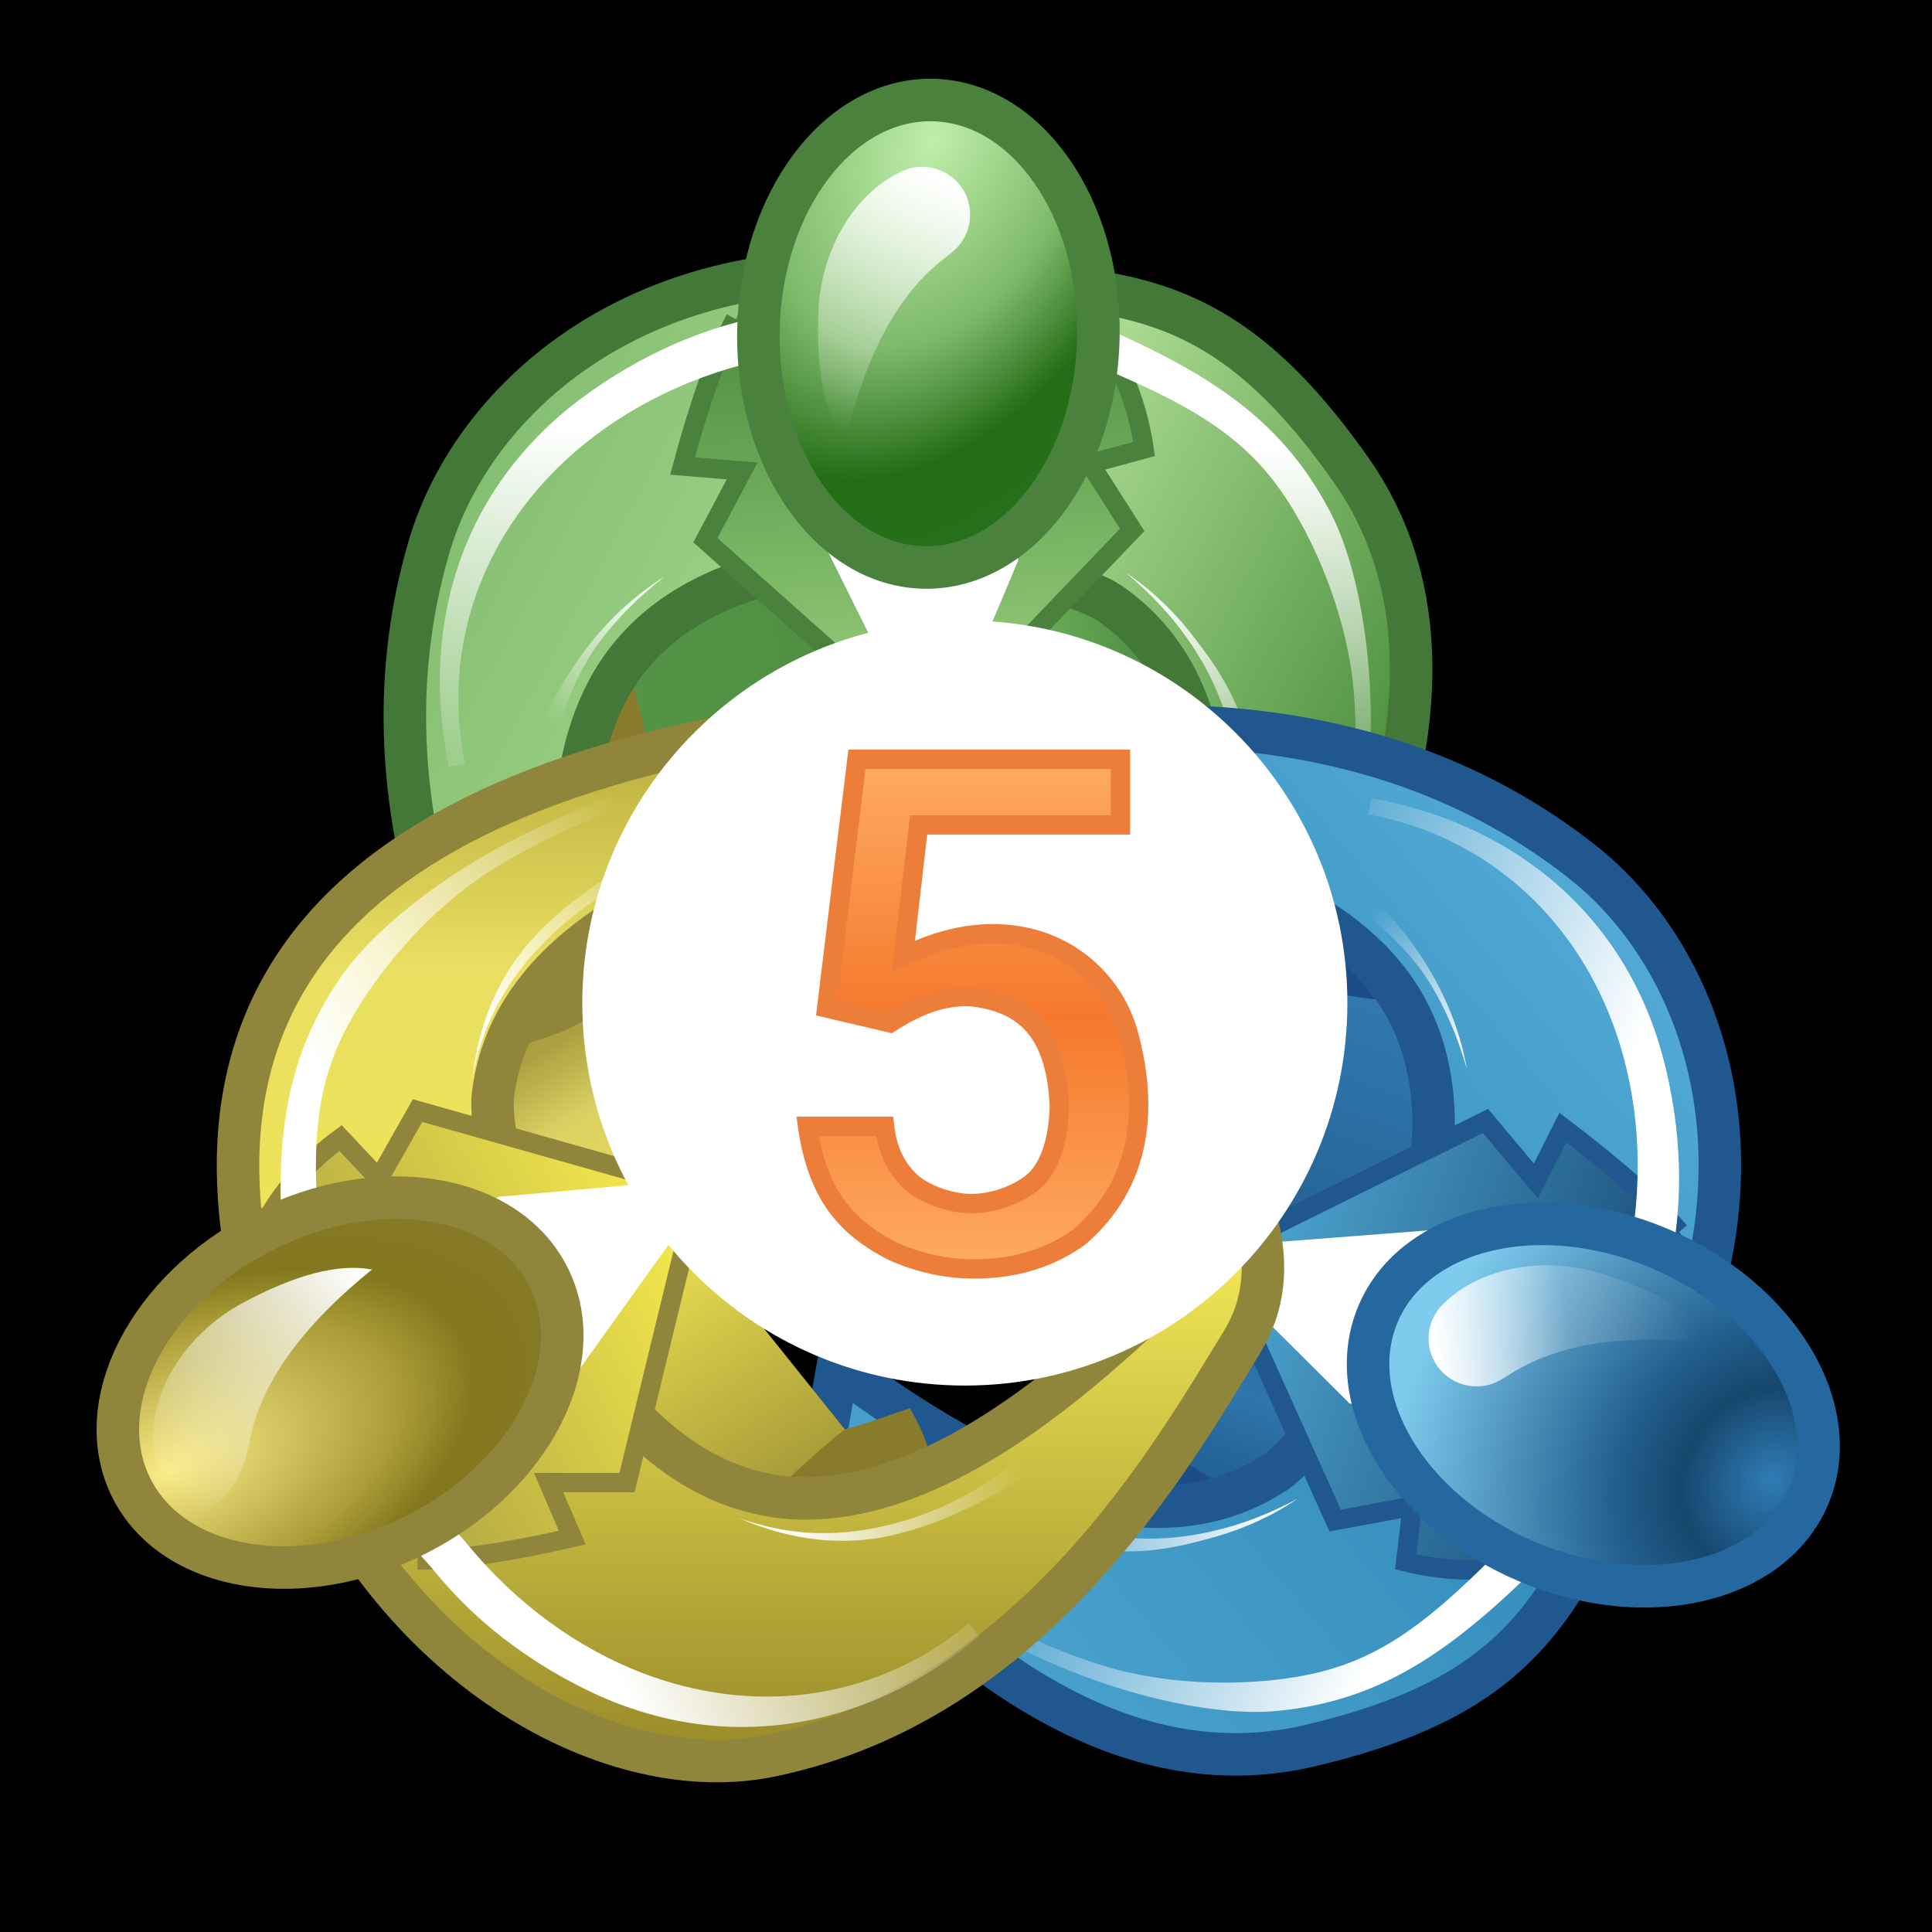
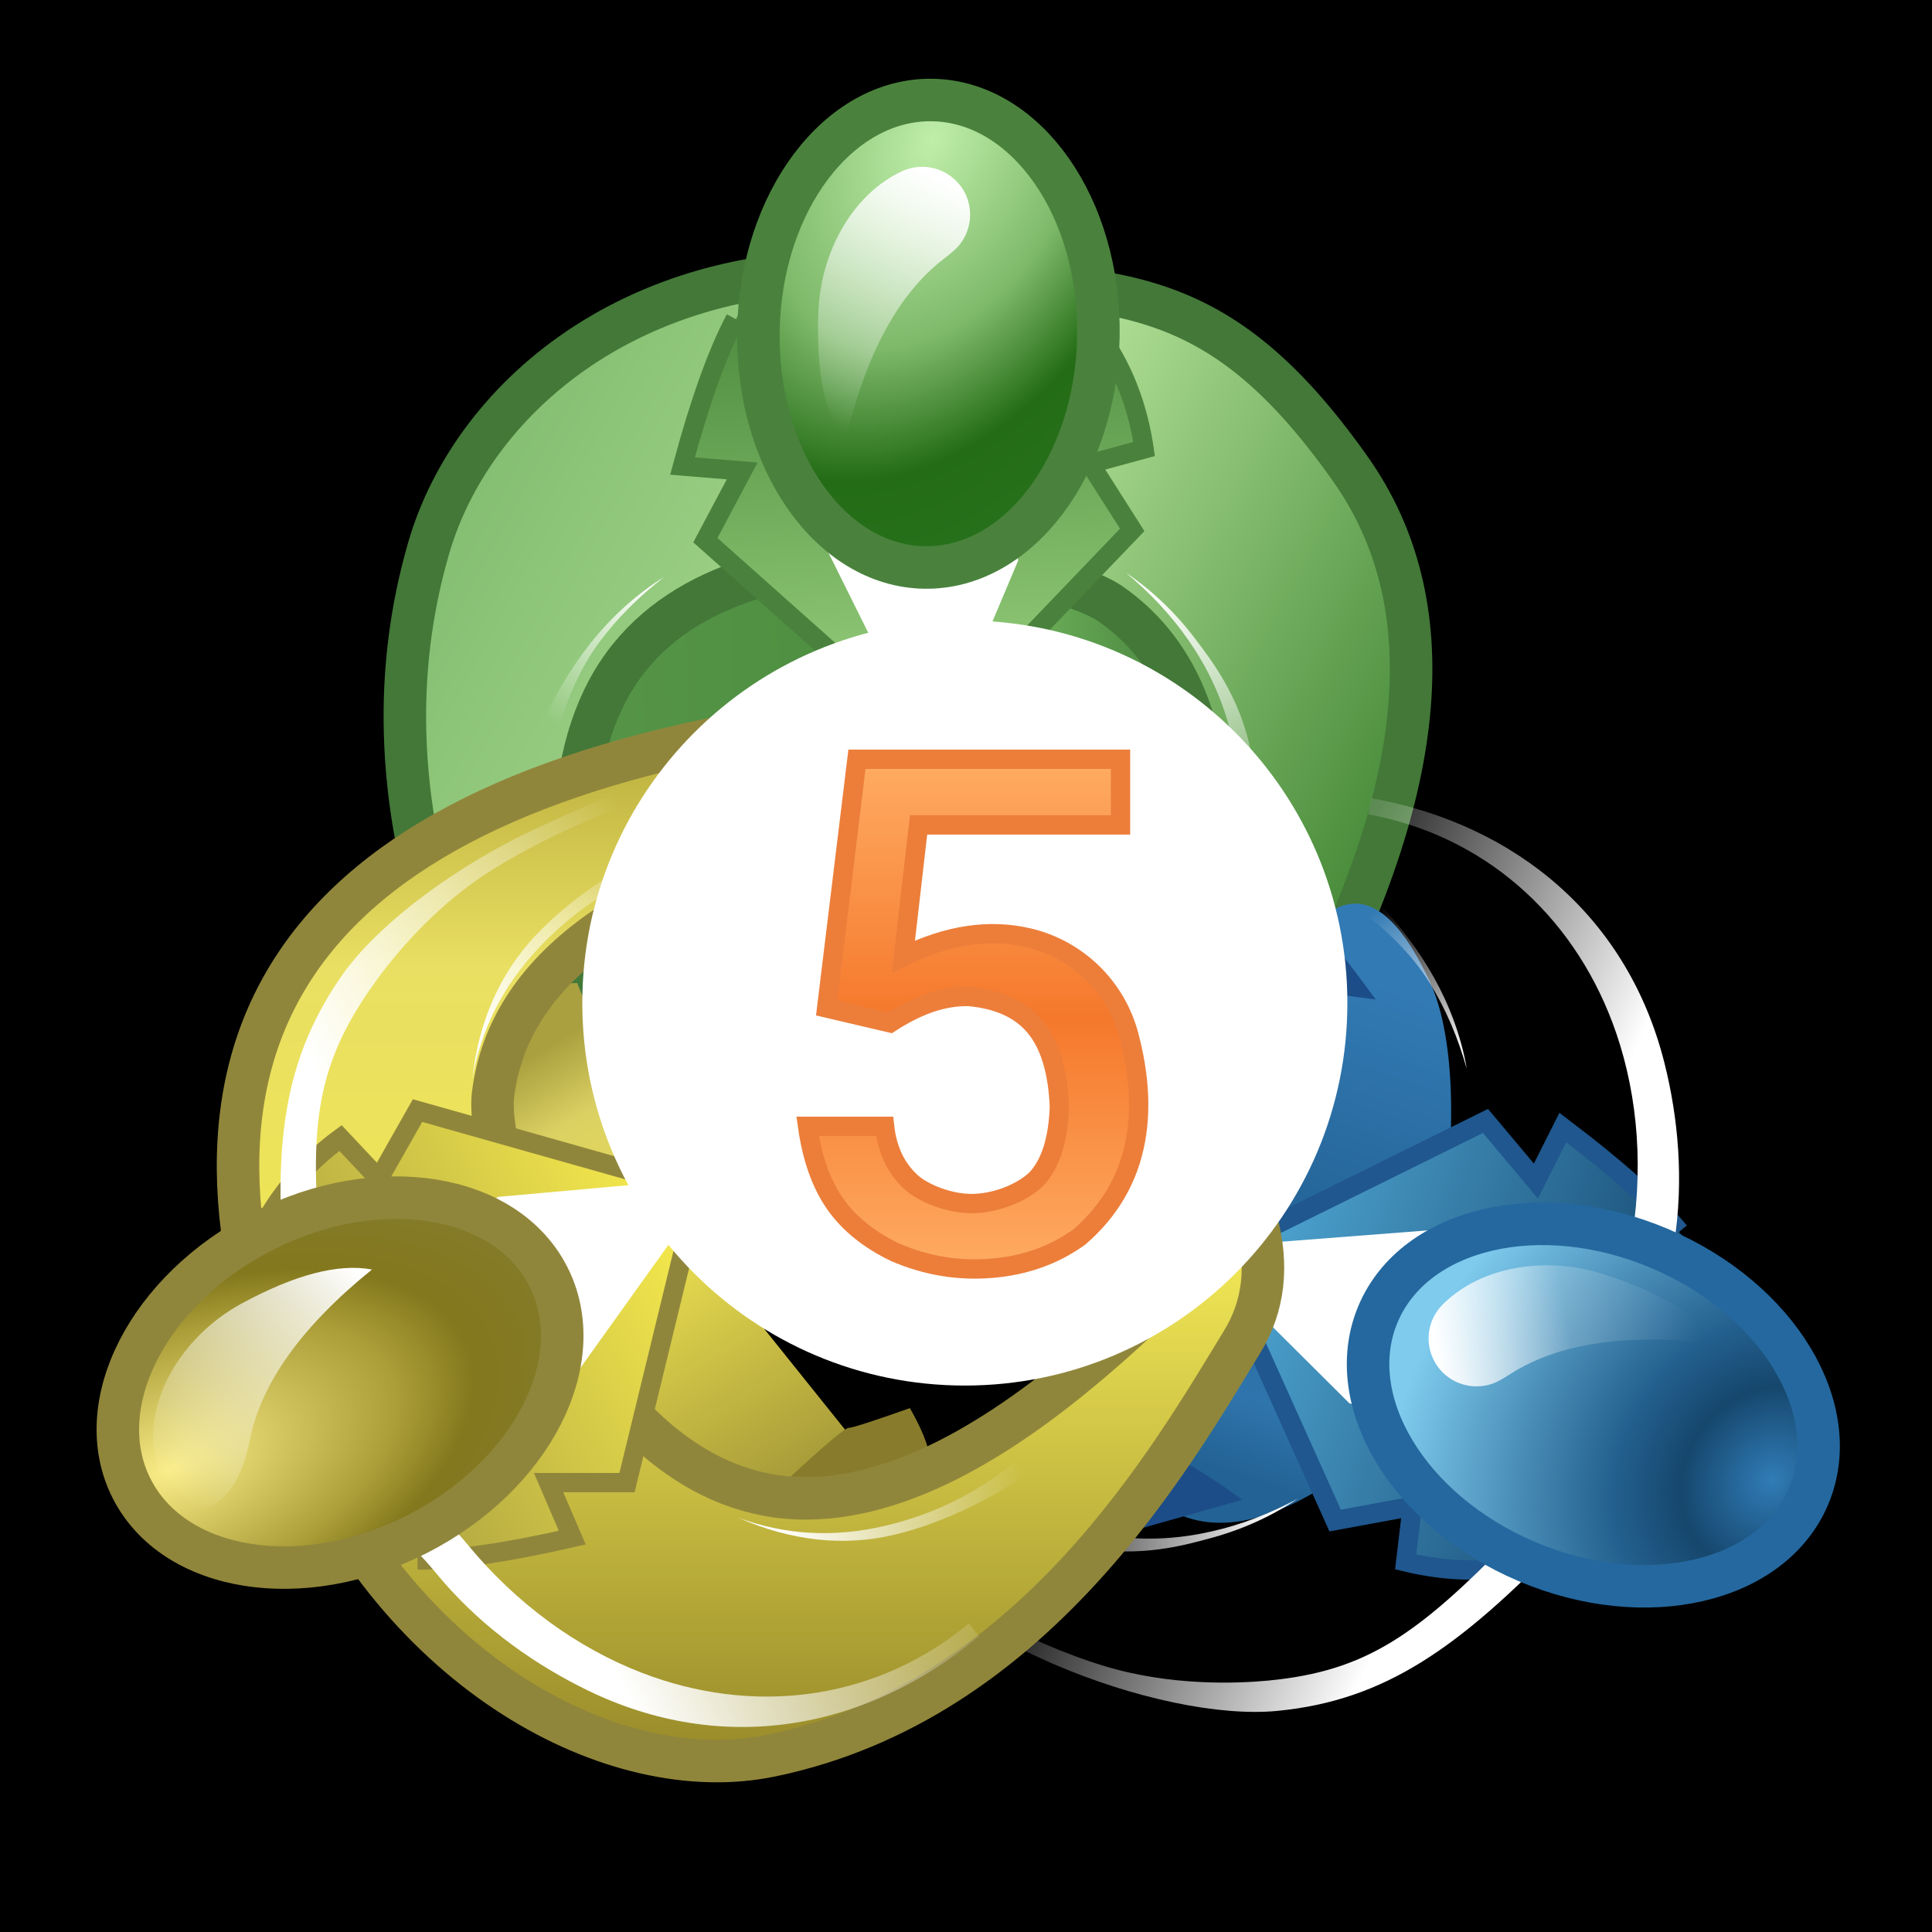
<svg xmlns="http://www.w3.org/2000/svg" xmlns:xlink="http://www.w3.org/1999/xlink" width="80px" height="80px" viewBox="0 0 80 80" version="1.1">
  <rect x="0" y="0" width="80" height="80" fill="#333333" stroke="none" />
  <title>2.icon/5.partform/MT5</title>
  <desc>Created with Sketch.</desc>
  <defs>
    <rect id="path-1" x="0" y="0" width="80" height="80" />
    <linearGradient x1="33.629%" y1="7.283%" x2="73.849%" y2="91.992%" id="linearGradient-3">
      <stop stop-color="#559448" offset="0%" />
      <stop stop-color="#68AA56" offset="15.35%" />
      <stop stop-color="#4C8E3F" offset="45.93%" />
      <stop stop-color="#559447" offset="100%" />
    </linearGradient>
    <linearGradient x1="50%" y1="0%" x2="50%" y2="100%" id="linearGradient-4">
      <stop stop-color="#448836" offset="0%" />
      <stop stop-color="#ABDB91" offset="47.981%" />
      <stop stop-color="#81BC6F" offset="100%" />
    </linearGradient>
    <linearGradient x1="95.985%" y1="21.035%" x2="18.916%" y2="62.191%" id="linearGradient-5">
      <stop stop-color="#97D07D" offset="0%" />
      <stop stop-color="#508D40" offset="100%" />
    </linearGradient>
    <linearGradient x1="71.639%" y1="37.77%" x2="30.785%" y2="67.139%" id="linearGradient-6">
      <stop stop-color="#FFFFFF" stop-opacity="0" offset="0%" />
      <stop stop-color="#FFFFFF" offset="100%" />
    </linearGradient>
    <radialGradient cx="8.562%" cy="50%" fx="8.562%" fy="50%" r="100.494%" gradientTransform="translate(0.086,0.5),scale(0.75,1),rotate(-64.052),scale(1,1.463),translate(-0.086,-0.5)" id="radialGradient-7">
      <stop stop-color="#BFEEA9" offset="0%" />
      <stop stop-color="#7EB96A" offset="42.742%" />
      <stop stop-color="#246C16" offset="70.133%" />
      <stop stop-color="#29731E" offset="100%" />
    </radialGradient>
    <linearGradient x1="87.88%" y1="0%" x2="18.531%" y2="96.827%" id="linearGradient-8">
      <stop stop-color="#FFFFFF" stop-opacity="0" offset="0%" />
      <stop stop-color="#FFFFFF" offset="100%" />
    </linearGradient>
    <linearGradient x1="60.15%" y1="0%" x2="37.692%" y2="100%" id="linearGradient-9">
      <stop stop-color="#FFFFFF" offset="0%" />
      <stop stop-color="#FFFFFF" stop-opacity="0" offset="100%" />
    </linearGradient>
    <linearGradient x1="87.053%" y1="3.967%" x2="25.71%" y2="100%" id="linearGradient-10">
      <stop stop-color="#FFFFFF" offset="0%" />
      <stop stop-color="#FFFFFF" stop-opacity="0" offset="100%" />
    </linearGradient>
    <linearGradient x1="33.629%" y1="7.283%" x2="73.849%" y2="91.992%" id="linearGradient-11">
      <stop stop-color="#236294" offset="0%" />
      <stop stop-color="#2F75AD" offset="15.35%" />
      <stop stop-color="#236294" offset="45.93%" />
      <stop stop-color="#327AB4" offset="100%" />
    </linearGradient>
    <linearGradient x1="50%" y1="0%" x2="50%" y2="100%" id="linearGradient-12">
      <stop stop-color="#4AA2CE" offset="0%" />
      <stop stop-color="#368FBE" offset="47.981%" />
      <stop stop-color="#54ABD6" offset="100%" />
    </linearGradient>
    <linearGradient x1="95.985%" y1="21.035%" x2="18.916%" y2="62.191%" id="linearGradient-13">
      <stop stop-color="#4EA5D1" offset="0%" />
      <stop stop-color="#1B517A" offset="100%" />
    </linearGradient>
    <radialGradient cx="8.562%" cy="50%" fx="8.562%" fy="50%" r="105.701%" gradientTransform="translate(0.086,0.5),scale(0.75,1),rotate(11.521),scale(1,1.154),translate(-0.086,-0.5)" id="radialGradient-14">
      <stop stop-color="#307CB7" offset="0%" />
      <stop stop-color="#16476D" offset="23.449%" />
      <stop stop-color="#23608F" offset="41.11%" />
      <stop stop-color="#7ECBED" offset="100%" />
    </radialGradient>
    <linearGradient x1="82.724%" y1="7.10542736e-13%" x2="18.531%" y2="96.827%" id="linearGradient-15">
      <stop stop-color="#FFFFFF" stop-opacity="0" offset="0%" />
      <stop stop-color="#FFFFFF" stop-opacity="0.2" offset="48.668%" />
      <stop stop-color="#FFFFFF" offset="100%" />
    </linearGradient>
    <linearGradient x1="33.629%" y1="7.283%" x2="73.849%" y2="91.992%" id="linearGradient-16">
      <stop stop-color="#AAA03F" offset="0%" />
      <stop stop-color="#DBD163" offset="15.35%" />
      <stop stop-color="#EADF50" offset="45.93%" />
      <stop stop-color="#CABE45" offset="70.81%" />
      <stop stop-color="#A49838" offset="100%" />
    </linearGradient>
    <linearGradient x1="50%" y1="-3.173%" x2="50%" y2="100%" id="linearGradient-17">
      <stop stop-color="#B3A637" offset="0%" />
      <stop stop-color="#E9DF62" offset="24.832%" />
      <stop stop-color="#EFE555" offset="52.019%" />
      <stop stop-color="#938527" offset="100%" />
    </linearGradient>
    <linearGradient x1="95.985%" y1="21.48%" x2="18.916%" y2="62.004%" id="linearGradient-18">
      <stop stop-color="#F7EB4D" offset="0%" />
      <stop stop-color="#AFA541" offset="100%" />
    </linearGradient>
    <radialGradient cx="8.562%" cy="50%" fx="8.562%" fy="50%" r="122.289%" gradientTransform="translate(0.086,0.5),scale(0.75,1),rotate(4.469),scale(1,0.542),translate(-0.086,-0.5)" id="radialGradient-19">
      <stop stop-color="#F9EC86" offset="0%" />
      <stop stop-color="#AB9E38" offset="56.796%" />
      <stop stop-color="#83781D" offset="75.76%" />
      <stop stop-color="#857A29" offset="100%" />
    </radialGradient>
    <linearGradient x1="87.88%" y1="0%" x2="18.531%" y2="96.827%" id="linearGradient-20">
      <stop stop-color="#FFFFFF" offset="0%" />
      <stop stop-color="#FFFFFF" stop-opacity="0" offset="100%" />
    </linearGradient>
    <linearGradient x1="50%" y1="0%" x2="50%" y2="100%" id="linearGradient-21">
      <stop stop-color="#FEAC62" offset="0%" />
      <stop stop-color="#F5782C" offset="50.553%" />
      <stop stop-color="#FEAC62" offset="100%" />
    </linearGradient>
    <linearGradient x1="68.497%" y1="3.102%" x2="28.854%" y2="95.319%" id="linearGradient-22">
      <stop stop-color="#FFFFFF" stop-opacity="0" offset="0%" />
      <stop stop-color="#FFFFFF" offset="100%" />
    </linearGradient>
  </defs>
  <g id="2.icon/5.partform/MT5" stroke="none" stroke-width="1" fill="none" fill-rule="evenodd">
    <g id="ICON/合作方/MT5">
      <g id="Group-5">
        <mask id="mask-2" fill="white">
          <use xlink:href="#path-1" />
        </mask>
        <use id="Mask" fill="#000000" opacity="0" xlink:href="#path-1" />
        <g mask="url(#mask-2)">
          <g transform="translate(1, -5.4)">
            <g id="Group-3-Copy-2" stroke="none" stroke-width="1" fill="none" fill-rule="evenodd" transform="translate(5.456, 0)">
              <g id="Group-2-Copy" transform="translate(31.982, 33.85) rotate(118) translate(-31.982, -33.85) translate(5.982, 11.85)">
                <path d="M22.901,12.32 C24.456,16.226 25.407,18.179 25.753,18.179 C26.099,18.179 27.088,18.179 28.722,18.179 L32.627,24.738 L30.339,26.255 L35.749,33.003 C35.882,35.216 34.249,35.862 30.851,34.943 C25.753,33.564 16.829,23.285 17.718,17.802 C18.31,14.147 20.038,12.32 22.901,12.32 Z" id="Path-3" fill="url(#linearGradient-3)" />
-                 <path d="M26.332,8.499 L26.332,11.047 C24.996,12.131 24.083,12.955 23.592,13.519 C23.1,14.083 21.708,14.645 19.416,15.208 L22.705,7.92 L26.332,8.499 Z" id="Path-2" fill="#90863B" />
-                 <path d="M34.143,30.738 C33.994,30.738 33.192,31.411 31.736,32.757 C34.504,32.946 36.261,32.946 37.007,32.757 C37.754,32.568 37.644,31.622 36.677,29.92 C35.136,30.465 34.291,30.738 34.143,30.738 Z" id="Path-4" fill="#887C2C" />
                <path d="M30.931,1.76 C19.906,1.751 12.869,4.765 9.823,10.802 C5.252,19.857 8.152,23.117 11.415,30.976 C15.504,40.827 24.067,44.332 30.607,42.973 C41.46,40.718 47.517,31.937 50.438,27.168 C51.338,25.699 51.53,24.015 51.014,22.116 C50.609,20.627 41.424,33.658 32.359,33.658 C23.294,33.658 19.071,19.836 19.413,16.963 C20.03,11.791 25.037,8.121 34.433,5.951 L30.931,1.76 Z" id="Path" stroke="#437838" stroke-width="1.76" fill="url(#linearGradient-4)" />
                <path d="M8.58,24.005 C9.433,22.736 10.169,21.72 10.787,20.957 C11.405,20.194 12.244,19.514 13.303,18.917 L15.078,20.666 L16.785,17.832 L27.732,20.989 L24.758,33.096 L21.658,33.096 L22.366,35.583 C20.733,35.831 19.33,35.992 18.156,36.065 C16.982,36.139 15.834,36.139 14.713,36.065 L8.58,24.005 Z" id="Path-8" fill="url(#linearGradient-5)" transform="translate(18.156, 26.977) rotate(-2) translate(-18.156, -26.977) " />
                <path d="M8.856,25.076 C9.224,23.704 9.753,22.504 10.441,21.476 C11.129,20.449 12.015,19.536 13.1,18.737 L14.687,20.426 L16.289,17.6 L26.282,20.426 L27.915,20.877 L24.963,33.005 L21.716,33.005 L22.696,35.283 C19.992,35.902 17.856,36.212 16.289,36.212" id="Path-5" stroke="#4A823D" stroke-width="0.8" />
                <polygon id="Path-7" fill="#FFFFFF" points="19.628 21.173 26.094 20.592 27.331 22.247 23.012 28.283 18.888 21.67" />
-                 <path d="M29.933,0.898 L29.933,1.138 C27.796,1.947 26.322,2.51 25.512,2.827 C24.543,3.207 20.768,4.482 17.825,6.401 C15.383,7.994 13.699,10.192 12.986,11.23 C10.688,14.575 10.47,17.149 11.038,22.762 C11.262,24.976 11.486,28.64 13.943,31.04 L15.571,32.604 C16.09,33.108 16.49,33.522 16.831,33.916 L17.028,34.15 C19.119,36.693 21.653,38.478 24.259,39.486 C28.811,41.246 33.678,40.654 37.452,37.732 L37.812,37.443 L38.238,37.977 C33.455,41.949 27.533,42.894 22.031,40.221 C19.963,39.216 17.801,37.74 16.032,35.698 L15.669,35.268 C15.446,34.997 15.189,34.714 14.871,34.389 L14.083,33.613 C13.67,33.218 12.953,32.534 12.714,32.3 C9.985,29.635 9.859,26.902 9.582,24.168 C8.975,18.17 9.235,14.419 11.793,10.696 C13.152,8.718 16.001,6.467 19.278,4.825 C20.349,4.288 26.127,1.636 29.116,1.053 L29.933,0.898 Z" id="Path-9" fill="url(#linearGradient-6)" fill-rule="nonzero" />
                <ellipse id="Oval" stroke="#4A823D" stroke-width="1.76" fill="url(#radialGradient-7)" transform="translate(13.08, 28.864) rotate(-27) translate(-13.08, -28.864) " cx="13.08" cy="28.864" rx="9.68" ry="7.04" />
                <path d="M16.526,25.565 C13.631,27.904 11.947,30.248 11.474,32.597 C11.44,32.764 11.403,32.924 11.363,33.076 L11.363,33.076 C11.085,34.136 10.001,34.771 8.941,34.493 C8.081,34.267 7.476,33.498 7.46,32.61 C7.46,32.61 7.46,32.61 7.46,32.61 C7.417,30.301 9.047,28.105 11.109,26.983 C13.328,25.776 15.134,25.303 16.526,25.565 Z" id="Path-6" fill="url(#linearGradient-8)" transform="translate(11.992, 30.539) scale(1, -1) rotate(54) translate(-11.992, -30.539) " />
              </g>
              <path d="M39.756,41.39 L40.468,40.32 C40.434,38.524 40.504,37.27 40.677,36.557 C41.277,34.094 42.435,32.576 42.97,31.909 C43.737,30.953 44.659,30.088 45.735,29.315 C44.576,29.985 43.54,30.85 42.628,31.909 C42.056,32.574 40.651,34.088 40.044,36.402 C39.803,37.321 39.707,38.984 39.756,41.39 Z" id="Path-10-Copy-3" fill="url(#linearGradient-9)" transform="translate(42.739, 35.352) scale(-1, 1) rotate(-4) translate(-42.739, -35.352) " />
              <path d="M15.647,35.786 L16.537,35.639 C17.005,34.157 17.623,32.938 18.39,31.981 C19.157,31.025 20.079,30.16 21.155,29.387 C19.996,30.057 18.96,30.922 18.048,31.981 C17.136,33.041 16.336,34.309 15.647,35.786 Z" id="Path-10" fill="url(#linearGradient-10)" transform="translate(18.401, 32.586) rotate(-2) translate(-18.401, -32.586) " />
            </g>
            <g id="Group-3-Copy-3" stroke="none" stroke-width="1" fill="none" fill-rule="evenodd" transform="translate(51.268, 58.056) rotate(112) translate(-51.268, -58.056) translate(19.268, 24.056)">
              <g id="Group-2-Copy" transform="translate(31.982, 33.85) rotate(118) translate(-31.982, -33.85) translate(5.982, 11.85)">
                <path d="M22.901,12.32 C24.456,16.226 25.407,18.179 25.753,18.179 C26.099,18.179 27.088,18.179 28.722,18.179 L32.627,24.738 L30.339,26.255 L35.749,33.003 C35.882,35.216 34.249,35.862 30.851,34.943 C25.753,33.564 16.829,23.285 17.718,17.802 C18.31,14.147 20.038,12.32 22.901,12.32 Z" id="Path-3" fill="url(#linearGradient-11)" />
                <path d="M26.332,8.499 L26.332,11.047 C24.996,12.131 24.083,12.955 23.592,13.519 C23.1,14.083 21.708,14.645 19.416,15.208 L22.705,7.92 L26.332,8.499 Z" id="Path-2" fill="#1C4D88" />
                <path d="M34.143,30.738 C33.994,30.738 33.192,31.411 31.736,32.757 C34.504,32.946 36.261,32.946 37.007,32.757 C37.754,32.568 37.644,31.622 36.677,29.92 C35.136,30.465 34.291,30.738 34.143,30.738 Z" id="Path-4" fill="#1C4D88" />
-                 <path d="M30.931,1.76 C19.906,1.751 12.869,4.765 9.823,10.802 C5.252,19.857 8.152,23.117 11.415,30.976 C15.504,40.827 24.067,44.332 30.607,42.973 C41.46,40.718 47.517,31.937 50.438,27.168 C51.338,25.699 51.53,24.015 51.014,22.116 C50.609,20.627 41.424,33.658 32.359,33.658 C23.294,33.658 19.071,19.836 19.413,16.963 C20.03,11.791 25.037,8.121 34.433,5.951 L30.931,1.76 Z" id="Path" stroke="#1F578E" stroke-width="1.76" fill="url(#linearGradient-12)" />
                <path d="M8.58,24.005 C9.433,22.736 10.169,21.72 10.787,20.957 C11.405,20.194 12.244,19.514 13.303,18.917 L15.078,20.666 L16.785,17.832 L27.732,20.989 L24.758,33.096 L21.658,33.096 L22.366,35.583 C20.733,35.831 19.33,35.992 18.156,36.065 C16.982,36.139 15.834,36.139 14.713,36.065 L8.58,24.005 Z" id="Path-8" fill="url(#linearGradient-13)" transform="translate(18.156, 26.977) rotate(-2) translate(-18.156, -26.977) " />
                <path d="M8.856,25.076 C9.224,23.704 9.753,22.504 10.441,21.476 C11.129,20.449 12.015,19.536 13.1,18.737 L14.687,20.426 L16.289,17.6 L26.282,20.426 L27.915,20.877 L24.963,33.005 L21.716,33.005 L22.696,35.283 C19.992,35.902 17.856,36.212 16.289,36.212" id="Path-5" stroke="#1F578E" stroke-width="0.8" />
                <polygon id="Path-7" fill="#FFFFFF" points="19.628 21.173 26.094 20.592 27.331 22.247 23.012 28.283 18.888 21.67" />
                <path d="M29.933,0.898 L29.933,1.138 C27.796,1.947 26.322,2.51 25.512,2.827 C24.543,3.207 20.768,4.482 17.825,6.401 C15.383,7.994 13.699,10.192 12.986,11.23 C10.688,14.575 10.47,17.149 11.038,22.762 C11.262,24.976 11.486,28.64 13.943,31.04 L15.571,32.604 C16.09,33.108 16.49,33.522 16.831,33.916 L17.028,34.15 C19.119,36.693 21.653,38.478 24.259,39.486 C28.811,41.246 33.678,40.654 37.452,37.732 L37.812,37.443 L38.238,37.977 C33.455,41.949 27.533,42.894 22.031,40.221 C19.963,39.216 17.801,37.74 16.032,35.698 L15.669,35.268 C15.446,34.997 15.189,34.714 14.871,34.389 L14.083,33.613 C13.67,33.218 12.953,32.534 12.714,32.3 C9.985,29.635 9.859,26.902 9.582,24.168 C8.975,18.17 9.235,14.419 11.793,10.696 C13.152,8.718 16.001,6.467 19.278,4.825 C20.349,4.288 26.127,1.636 29.116,1.053 L29.933,0.898 Z" id="Path-9" fill="url(#linearGradient-6)" fill-rule="nonzero" />
                <ellipse id="Oval" stroke="#24689F" stroke-width="1.76" fill="url(#radialGradient-14)" transform="translate(13.08, 28.864) rotate(-27) translate(-13.08, -28.864) " cx="13.08" cy="28.864" rx="9.68" ry="7.04" />
                <path d="M20.435,24.164 C17.54,26.503 15.856,28.847 15.383,31.196 C15.349,31.363 15.313,31.523 15.273,31.676 L15.273,31.676 C14.995,32.736 13.91,33.37 12.85,33.092 C11.991,32.867 11.386,32.098 11.369,31.209 C11.369,31.209 11.369,31.209 11.369,31.209 C11.326,28.901 12.956,26.704 15.018,25.582 C17.237,24.375 19.043,23.903 20.435,24.164 Z" id="Path-6" fill="url(#linearGradient-15)" transform="translate(15.902, 29.138) rotate(176) translate(-15.902, -29.138) " />
              </g>
              <path d="M39.756,41.39 L40.468,40.32 C40.434,38.524 40.504,37.27 40.677,36.557 C41.277,34.094 42.435,32.576 42.97,31.909 C43.737,30.953 44.659,30.088 45.735,29.315 C44.576,29.985 43.54,30.85 42.628,31.909 C42.056,32.574 40.651,34.088 40.044,36.402 C39.803,37.321 39.707,38.984 39.756,41.39 Z" id="Path-10-Copy-3" fill="url(#linearGradient-9)" transform="translate(42.739, 35.352) scale(-1, 1) rotate(-4) translate(-42.739, -35.352) " />
              <path d="M15.647,35.786 L16.537,35.639 C17.005,34.157 17.623,32.938 18.39,31.981 C19.157,31.025 20.079,30.16 21.155,29.387 C19.996,30.057 18.96,30.922 18.048,31.981 C17.136,33.041 16.336,34.309 15.647,35.786 Z" id="Path-10" fill="url(#linearGradient-10)" transform="translate(18.401, 32.586) rotate(-2) translate(-18.401, -32.586) " />
            </g>
            <g id="Group-2-Copy-2" stroke="none" stroke-width="1" fill="none" fill-rule="evenodd" transform="translate(0, 35.547)">
              <path d="M22.901,10.56 C24.456,14.466 25.407,16.419 25.753,16.419 C26.099,16.419 27.088,16.419 28.722,16.419 L32.627,22.978 L30.339,24.495 L35.749,31.243 C35.882,33.456 34.249,34.102 30.851,33.183 C25.753,31.804 16.829,21.525 17.718,16.042 C18.31,12.387 20.038,10.56 22.901,10.56 Z" id="Path-3" fill="url(#linearGradient-16)" />
-               <path d="M26.332,6.739 L26.332,9.287 C24.996,10.371 24.083,11.195 23.592,11.759 C23.1,12.323 21.708,12.885 19.416,13.448 L22.705,6.16 L26.332,6.739 Z" id="Path-2" fill="#90863B" />
              <path d="M34.143,28.978 C33.994,28.978 33.192,29.651 31.736,30.997 C34.504,31.186 36.261,31.186 37.007,30.997 C37.754,30.808 37.644,29.862 36.677,28.16 C35.136,28.705 34.291,28.978 34.143,28.978 Z" id="Path-4" fill="#887C2C" />
              <path d="M30.931,0 C11.204,3.301 4.699,13.04 11.415,29.216 C15.504,39.067 24.391,43.908 30.931,42.549 C41.785,40.293 47.517,30.177 50.438,25.408 C51.338,23.939 51.53,22.255 51.014,20.356 C50.609,18.867 41.424,31.898 32.359,31.898 C23.294,31.898 19.071,18.076 19.413,15.203 C20.03,10.031 25.037,6.361 34.433,4.191 L30.931,0 Z" id="Path" stroke="#90863B" stroke-width="1.76" fill="url(#linearGradient-17)" />
              <path d="M8.856,22.048 C9.593,20.801 10.271,19.795 10.889,19.032 C11.508,18.269 12.225,17.552 13.041,16.881 L14.719,18.42 L16.169,16.016 L28.009,19.032 L25.035,31.138 L21.934,31.138 L22.642,33.626 C21.01,33.873 19.606,34.034 18.432,34.108 C17.258,34.182 16.111,34.182 14.989,34.108 L8.856,22.048 Z" id="Path-8" fill="url(#linearGradient-18)" />
              <path d="M8.856,23.316 C9.224,21.944 9.753,20.744 10.441,19.716 C11.129,18.689 12.015,17.776 13.1,16.977 L14.687,18.666 L16.289,15.84 L26.282,18.666 L27.915,19.117 L24.963,31.245 L21.716,31.245 L22.696,33.523 C19.992,34.142 17.856,34.452 16.289,34.452" id="Path-5" stroke="#90863B" stroke-width="0.8" />
              <polygon id="Path-7" fill="#FFFFFF" points="19.628 19.413 26.094 18.832 27.331 20.487 23.012 26.523 18.888 19.91" />
              <path d="M31.242,0.528 L31.242,0.768 C29.104,1.577 27.63,2.14 26.82,2.457 C25.851,2.837 22.076,4.112 19.134,6.031 C16.691,7.624 15.007,9.822 14.294,10.86 C11.996,14.205 11.778,16.779 12.346,22.392 C12.57,24.606 12.794,28.27 15.252,30.67 L16.88,32.234 C17.399,32.739 17.799,33.152 18.139,33.546 L18.337,33.78 C20.428,36.323 22.961,38.108 25.568,39.116 C30.12,40.876 34.986,40.284 38.761,37.362 L39.12,37.073 L39.546,37.607 C34.764,41.579 28.841,42.524 23.34,39.851 C21.272,38.846 19.109,37.37 17.34,35.328 L16.977,34.898 C16.755,34.627 16.498,34.345 16.179,34.019 L15.391,33.243 C14.979,32.848 14.262,32.164 14.022,31.93 C11.293,29.265 11.167,26.532 10.89,23.799 C10.284,17.8 10.544,14.049 13.101,10.326 C14.46,8.348 17.309,6.097 20.586,4.455 C21.658,3.918 27.435,1.266 30.424,0.683 L31.242,0.528 Z" id="Path-9" fill="url(#linearGradient-6)" fill-rule="nonzero" />
              <ellipse id="Oval" stroke="#90863B" stroke-width="1.76" fill="url(#radialGradient-19)" transform="translate(13.08, 27.104) rotate(-27) translate(-13.08, -27.104) " cx="13.08" cy="27.104" rx="9.68" ry="7.04" />
              <path d="M14.403,22.422 C11.508,24.761 9.824,27.105 9.351,29.454 C8.877,31.803 7.764,32.766 6.011,32.342 C5.572,31.01 5.348,30.051 5.337,29.467 C5.294,27.158 6.924,24.962 8.986,23.84 C11.205,22.633 13.011,22.16 14.403,22.422 Z" id="Path-6" fill="url(#linearGradient-20)" />
            </g>
            <path d="M38.952,31.093 C47.7,31.093 54.792,38.185 54.792,46.933 C54.792,55.681 47.7,62.773 38.952,62.773 C30.204,62.773 23.112,55.681 23.112,46.933 C23.112,38.185 30.204,31.093 38.952,31.093 Z" id="Path" stroke="none" fill="#FFFFFF" fill-rule="nonzero" />
            <path d="M38.952,31.093 C47.7,31.093 54.792,38.185 54.792,46.933 C54.792,55.681 47.7,62.773 38.952,62.773 C30.204,62.773 23.112,55.681 23.112,46.933 C23.112,38.185 30.204,31.093 38.952,31.093 Z M38.952,31.893 C30.646,31.893 23.912,38.627 23.912,46.933 C23.912,55.239 30.646,61.973 38.952,61.973 C47.258,61.973 53.992,55.239 53.992,46.933 C53.992,38.627 47.258,31.893 38.952,31.893 Z" id="椭圆形-copy-2" stroke="none" fill="" fill-rule="nonzero" />
            <path d="M45.398,36.84 L45.398,39.557 L37.037,39.557 L36.408,45.012 C38.239,44.109 39.969,43.85 41.599,44.235 C41.599,44.235 41.599,44.235 41.599,44.235 C43.62,44.714 45.213,46.265 45.745,48.272 C46.165,49.856 46.258,51.294 46.025,52.587 C45.738,54.182 44.96,55.527 43.691,56.622 C42.653,57.37 41.446,57.801 40.069,57.916 C38.692,58.031 37.358,57.811 36.068,57.256 C34.976,56.731 34.144,56.058 33.573,55.236 C33.002,54.415 32.624,53.348 32.44,52.037 L35.628,52.037 C35.738,53.027 36.115,53.807 36.757,54.378 C37.208,54.779 38.276,55.257 39.295,55.236 C40.452,55.213 41.566,54.635 41.993,54.134 C42.529,53.505 42.82,52.537 42.867,51.23 C42.807,49.767 42.476,48.668 41.872,47.932 C41.268,47.196 40.35,46.773 39.117,46.663 C38.6,46.652 38.074,46.737 37.538,46.916 C37.003,47.096 36.443,47.375 35.858,47.755 L33.23,47.139 L34.484,36.84 L45.398,36.84 Z" id="Path-12" stroke="#EC7E3A" stroke-width="0.8" fill="url(#linearGradient-21)" fill-rule="evenodd" />
            <g id="Group-Copy" stroke="none" stroke-width="1" fill="none" fill-rule="evenodd" transform="translate(21.88, 29.8)" />
            <path d="M19.503,50.782 C19.49,48.716 20.077,46.774 21.265,44.956 C22.452,43.138 24.003,41.69 25.917,40.614 L26.492,39.248 C24.04,40.936 22.224,42.678 21.045,44.475 C19.867,46.271 19.352,48.374 19.503,50.782 Z" id="Path-10-Copy-4" stroke="none" fill="url(#linearGradient-22)" fill-rule="evenodd" transform="translate(22.985, 45.015) rotate(10) translate(-22.985, -45.015) " />
            <path d="M32.695,72.713 C32.682,70.647 33.27,68.705 34.457,66.887 C35.645,65.069 37.195,63.621 39.11,62.545 L39.685,61.179 C37.232,62.867 35.416,64.609 34.238,66.406 C33.059,68.202 32.545,70.305 32.695,72.713 Z" id="Path-10-Copy-5" stroke="none" fill="url(#linearGradient-22)" fill-rule="evenodd" transform="translate(36.177, 66.946) scale(1, -1) rotate(70) translate(-36.177, -66.946) " />
          </g>
        </g>
      </g>
    </g>
    <rect id="Rectangle" fill-opacity="0" fill="#FFFFFF" x="0" y="0" width="80" height="80" />
  </g>
</svg>